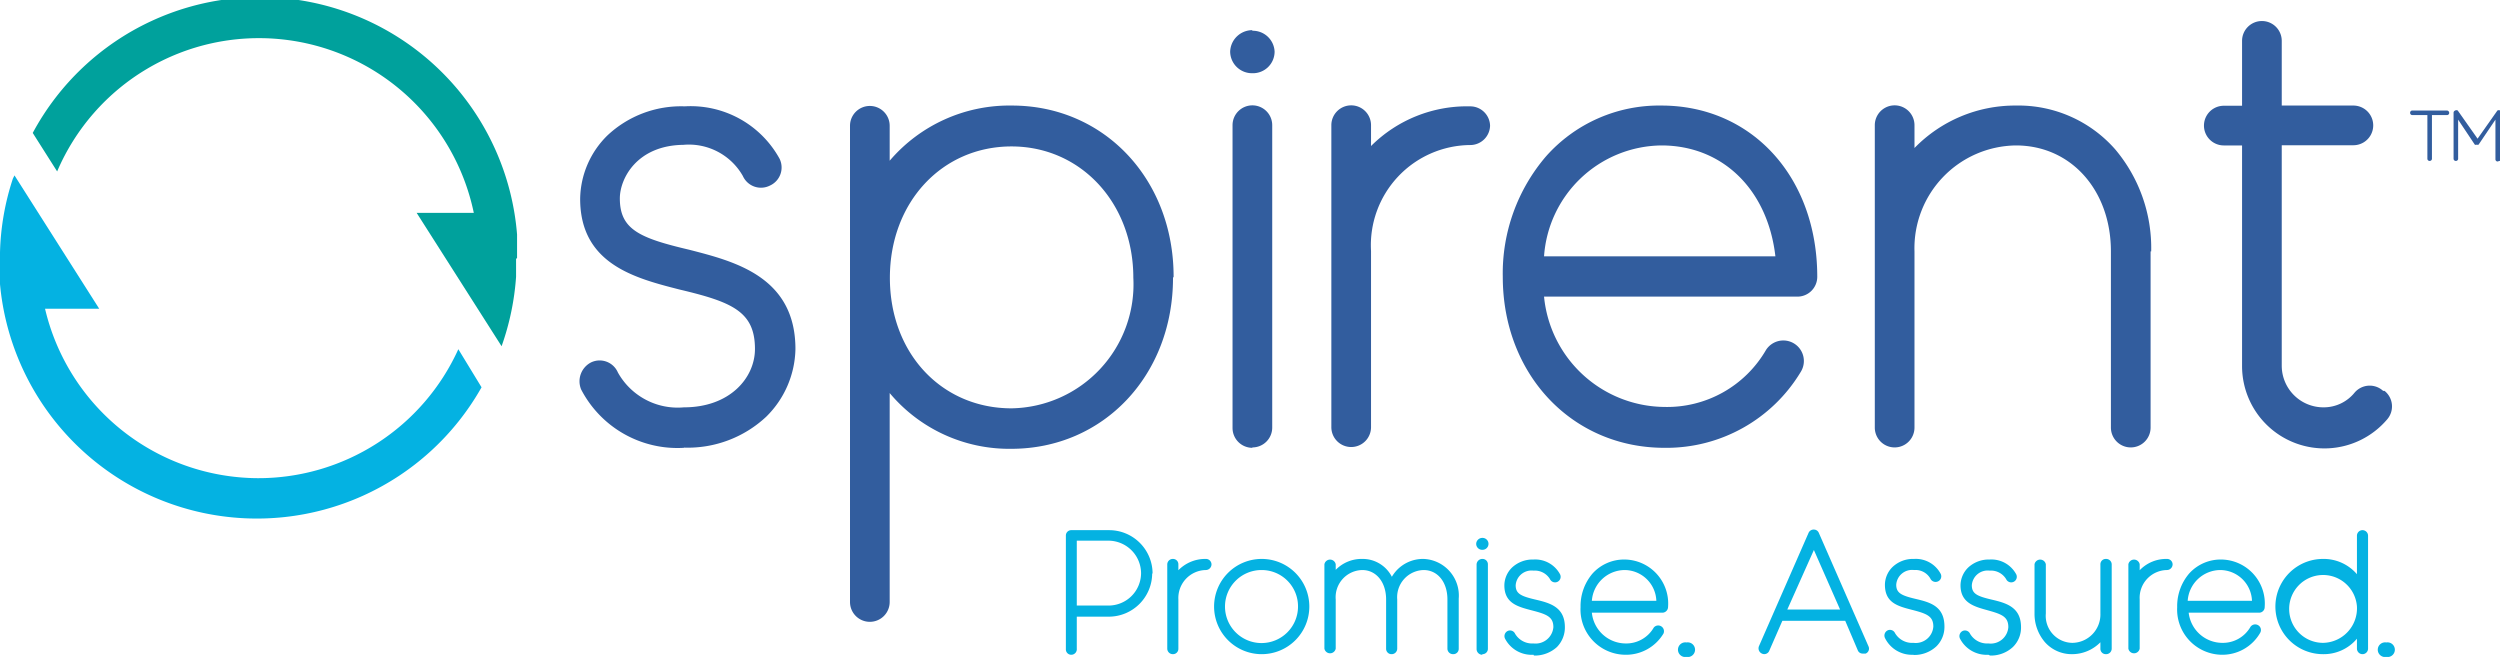
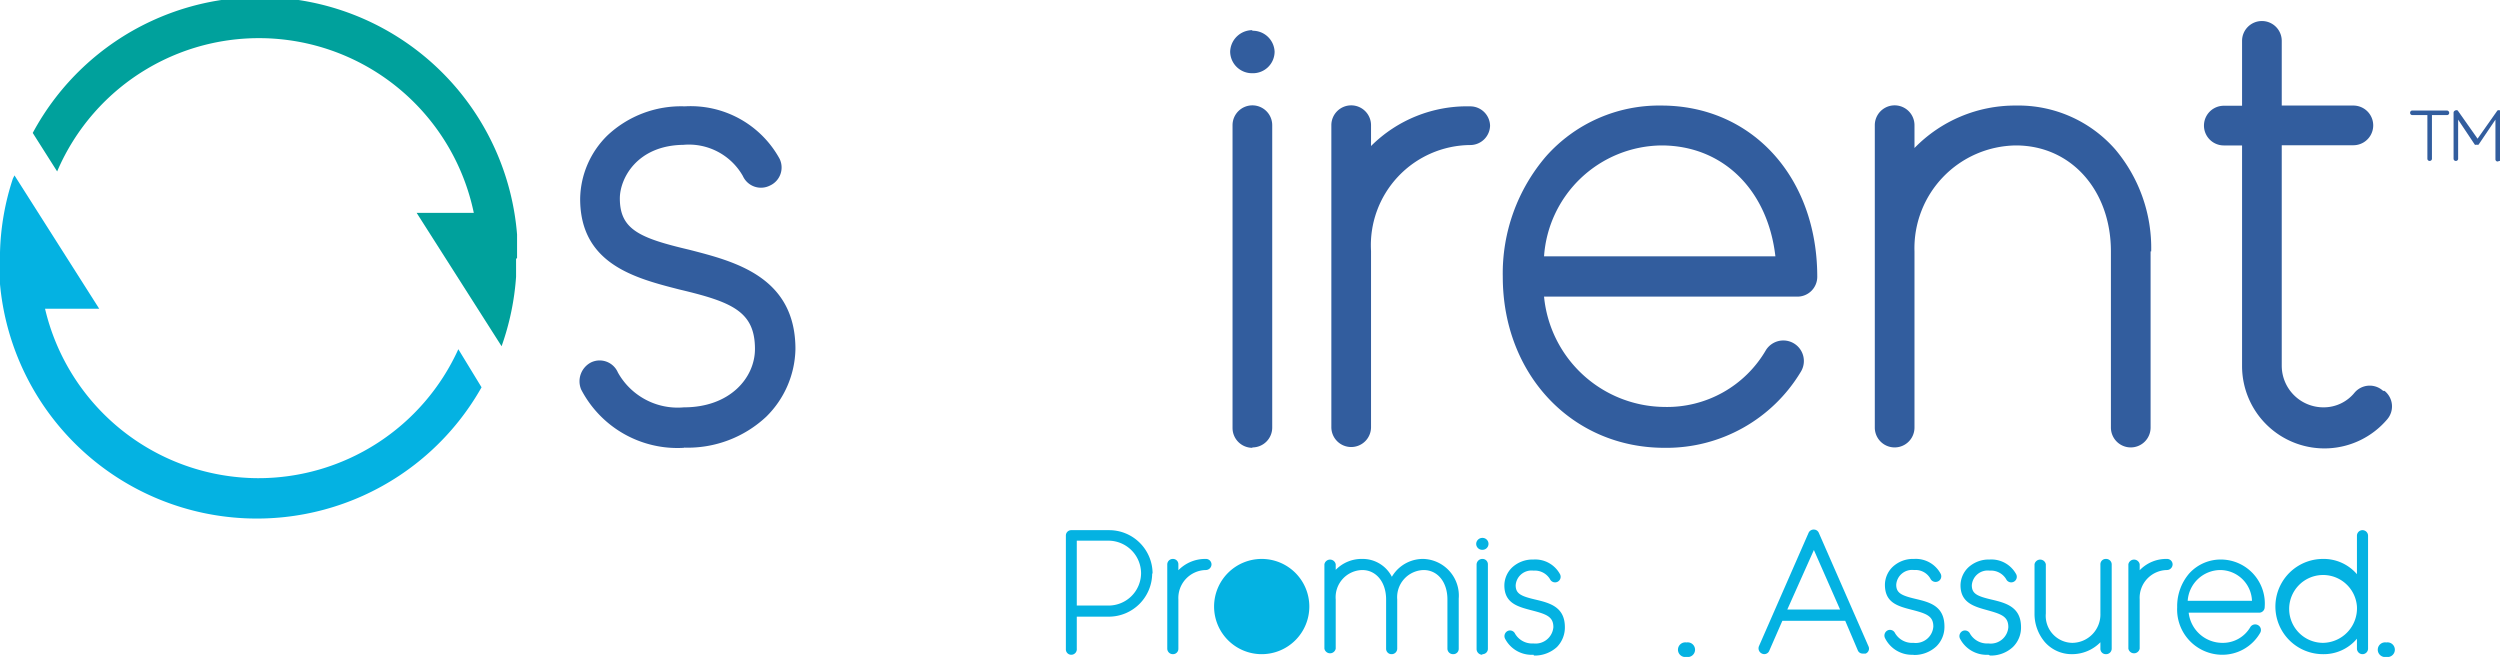
<svg xmlns="http://www.w3.org/2000/svg" viewBox="0 0 126 33.11">
  <defs>
    <style>.a{fill:#325d9e;}.b{fill:#04b2e2;}.c{fill:#00a19c;}</style>
  </defs>
  <path class="a" d="M34.47,22.57a5.47,5.47,0,0,1-5.18-2.94,1.07,1.07,0,0,1,.51-1.37,1,1,0,0,1,1.34.51,3.45,3.45,0,0,0,3.33,1.76c2.33,0,3.58-1.5,3.58-2.94,0-1.89-1.15-2.37-3.81-3-2.23-.57-5-1.28-5-4.57a4.56,4.56,0,0,1,1.37-3.19,5.42,5.42,0,0,1,3.9-1.47A5.11,5.11,0,0,1,39.29,8a1,1,0,0,1-.48,1.35,1,1,0,0,1-1.37-.48,3.13,3.13,0,0,0-3-1.57C32.1,7.33,31.24,9,31.24,10c0,1.57,1,2,3.51,2.59,2.24.58,5.34,1.34,5.34,5A4.91,4.91,0,0,1,38.62,21a5.79,5.79,0,0,1-4.15,1.56" />
-   <path class="a" d="M57.12,14c0-3.77-2.65-6.62-6.14-6.62S44.85,10.18,44.85,14s2.62,6.58,6.13,6.58A6.25,6.25,0,0,0,57.12,14m2,0c0,4.92-3.51,8.62-8.15,8.62a7.86,7.86,0,0,1-6.13-2.81V30.34a1,1,0,0,1-1,1,1,1,0,0,1-1-1v-24a1,1,0,0,1,1-1,1,1,0,0,1,1,1V8.1A7.93,7.93,0,0,1,51,5.32c4.64,0,8.15,3.7,8.15,8.63" />
  <path class="a" d="M63.12,22.57a1,1,0,0,1-1-1V6.31a1,1,0,0,1,1-1,1,1,0,0,1,1,1V21.55a1,1,0,0,1-1,1m0-21A1.1,1.1,0,0,1,64.24,2.6a1.09,1.09,0,0,1-1.12,1.09A1.1,1.1,0,0,1,62,2.6a1.12,1.12,0,0,1,1.11-1.08" />
  <path class="a" d="M75.1,6.31a1,1,0,0,1-1,1,5.05,5.05,0,0,0-5,5.34v8.88a1,1,0,0,1-1,1,1,1,0,0,1-1-1V6.31a1,1,0,0,1,1-1,1,1,0,0,1,1,1V7.36a6.85,6.85,0,0,1,5-2,1,1,0,0,1,1,1" />
  <path class="a" d="M77.82,12.92H89.48c-.38-3.32-2.62-5.59-5.75-5.59a6,6,0,0,0-5.91,5.59m6.07,9.65c-4.66,0-8.15-3.7-8.15-8.62a9.06,9.06,0,0,1,2.18-6.07,7.61,7.61,0,0,1,5.81-2.56c4.57,0,7.86,3.61,7.86,8.63a1,1,0,0,1-1,1H77.82a6.15,6.15,0,0,0,6.07,5.56A5.76,5.76,0,0,0,89,17.65a1,1,0,0,1,1.76,1.09,7.9,7.9,0,0,1-6.87,3.83" />
  <path class="a" d="M108.39,12.67v8.88a1,1,0,0,1-1,1,1,1,0,0,1-1-1V12.67c0-3.07-2-5.34-4.79-5.34a5.18,5.18,0,0,0-5.11,5.34v8.88a1,1,0,1,1-2,0V6.31a1,1,0,0,1,2,0V7.46a7.07,7.07,0,0,1,5.11-2.14,6.49,6.49,0,0,1,5,2.2,7.71,7.71,0,0,1,1.82,5.15" />
  <path class="a" d="M120.18,19.7a1,1,0,0,1,.13,1.44A4.15,4.15,0,0,1,113,18.45V7.33h-.92a1,1,0,0,1,0-2H113V2.06a1,1,0,0,1,1-1,1,1,0,0,1,1,1V5.32h3.61a1,1,0,1,1,0,2h-3.61V18.45a2.1,2.1,0,0,0,2.11,2.08,2,2,0,0,0,1.56-.74,1,1,0,0,1,1.44-.09" />
  <path class="b" d="M13,24.1A11.07,11.07,0,0,1,2.27,15.56H5L.73,8.84.65,9A12.87,12.87,0,0,0,0,12.73H0c0,.1,0,.2,0,.3s0,.44,0,.65a5.27,5.27,0,0,0,0,.56v.08a13,13,0,0,0,24.27,5.2L23.1,17.6A11.07,11.07,0,0,1,13,24.1" />
  <path class="c" d="M26.06,13c0-.38,0-.75,0-1.13v-.05A13,13,0,0,0,1.65,6.7L2.88,8.64a11.06,11.06,0,0,1,21,2.09H21l4.28,6.72v0a13.13,13.13,0,0,0,.73-3.5h0q0-.45,0-.9" />
  <path class="b" d="M57.51,28.89a1.65,1.65,0,0,0-1.63-1.64H54.27v3.27h1.61a1.64,1.64,0,0,0,1.63-1.63m.56,0a2.19,2.19,0,0,1-2.19,2.19H54.27v1.61A.28.28,0,0,1,54,33a.27.27,0,0,1-.28-.28V27a.27.27,0,0,1,.28-.28h1.9a2.19,2.19,0,0,1,2.19,2.2" />
  <path class="b" d="M61.06,28.44a.29.29,0,0,1-.29.29,1.41,1.41,0,0,0-1.38,1.48v2.48a.27.27,0,0,1-.28.28.28.28,0,0,1-.28-.28V28.44a.28.28,0,0,1,.28-.27.27.27,0,0,1,.28.27v.3a1.89,1.89,0,0,1,1.38-.57.28.28,0,0,1,.29.27" />
-   <path class="b" d="M63.59,28.73a1.84,1.84,0,1,0,1.83,1.84,1.83,1.83,0,0,0-1.83-1.84m0,4.24a2.4,2.4,0,1,1,2.4-2.4,2.4,2.4,0,0,1-2.4,2.4" />
+   <path class="b" d="M63.59,28.73m0,4.24a2.4,2.4,0,1,1,2.4-2.4,2.4,2.4,0,0,1-2.4,2.4" />
  <path class="b" d="M73.52,30.21v2.48a.27.27,0,0,1-.28.28.28.28,0,0,1-.29-.28V30.21c0-.87-.49-1.48-1.2-1.48a1.37,1.37,0,0,0-1.33,1.48v2.48a.28.28,0,0,1-.29.28.27.27,0,0,1-.27-.28V30.21c0-.87-.5-1.48-1.2-1.48a1.37,1.37,0,0,0-1.34,1.48v2.48a.29.29,0,0,1-.57,0V28.44a.29.29,0,0,1,.57,0v.28a1.82,1.82,0,0,1,1.34-.55,1.65,1.65,0,0,1,1.49.9,1.94,1.94,0,0,1,.21-.29,1.82,1.82,0,0,1,1.39-.61,1.85,1.85,0,0,1,1.77,2" />
  <path class="b" d="M74.71,33a.29.29,0,0,1-.29-.28V28.44a.29.29,0,0,1,.29-.27.27.27,0,0,1,.28.27v4.25a.27.27,0,0,1-.28.28m0-5.86a.3.3,0,0,1,.31.3.3.3,0,0,1-.31.3.3.3,0,0,1-.31-.3.31.31,0,0,1,.31-.3" />
  <path class="b" d="M77.29,33a1.51,1.51,0,0,1-1.44-.82.29.29,0,0,1,.14-.38.28.28,0,0,1,.37.14,1,1,0,0,0,.93.49.9.9,0,0,0,1-.82c0-.52-.33-.65-1.06-.84s-1.41-.36-1.41-1.27a1.27,1.27,0,0,1,.38-.89,1.52,1.52,0,0,1,1.09-.41,1.42,1.42,0,0,1,1.34.75.28.28,0,1,1-.51.24.89.89,0,0,0-.83-.43.8.8,0,0,0-.9.74c0,.43.28.55,1,.72s1.48.37,1.48,1.39a1.41,1.41,0,0,1-.4,1,1.66,1.66,0,0,1-1.16.43" />
-   <path class="b" d="M80.23,30.28h3.25a1.61,1.61,0,0,0-1.6-1.55,1.67,1.67,0,0,0-1.65,1.55M81.92,33a2.28,2.28,0,0,1-2.26-2.4,2.53,2.53,0,0,1,.6-1.69,2.14,2.14,0,0,1,1.62-.71,2.22,2.22,0,0,1,2.19,2.4.29.29,0,0,1-.29.28H80.23a1.72,1.72,0,0,0,1.69,1.55,1.6,1.6,0,0,0,1.43-.8.29.29,0,0,1,.49.3A2.2,2.2,0,0,1,81.92,33" />
  <path class="b" d="M85,32.38a.37.37,0,1,1,0,.73.37.37,0,1,1,0-.73" />
  <path class="b" d="M92.74,30.72l-1.32-3-1.34,3ZM94,32.94l-.11,0a.26.26,0,0,1-.26-.17L93,31.29H89.83l-.66,1.51a.27.27,0,0,1-.37.14.29.29,0,0,1-.15-.37l2.5-5.71a.28.28,0,0,1,.27-.17.27.27,0,0,1,.25.17l2.5,5.71a.27.27,0,0,1-.14.37" />
  <path class="b" d="M96.43,33A1.51,1.51,0,0,1,95,32.15a.29.29,0,0,1,.14-.38.28.28,0,0,1,.37.14,1,1,0,0,0,.93.49.89.89,0,0,0,1-.82c0-.52-.32-.65-1.06-.84S95,30.38,95,29.47a1.27,1.27,0,0,1,.38-.89,1.5,1.5,0,0,1,1.09-.41,1.42,1.42,0,0,1,1.34.75.28.28,0,0,1-.13.38.29.29,0,0,1-.39-.14.86.86,0,0,0-.82-.43.8.8,0,0,0-.9.74c0,.43.28.55,1,.72S98,30.56,98,31.58a1.37,1.37,0,0,1-.41,1,1.63,1.63,0,0,1-1.15.43" />
  <path class="b" d="M100.22,33a1.51,1.51,0,0,1-1.44-.82.29.29,0,0,1,.14-.38.28.28,0,0,1,.37.14,1,1,0,0,0,.93.49.89.89,0,0,0,1-.82c0-.52-.32-.65-1-.84s-1.41-.36-1.41-1.27a1.27,1.27,0,0,1,.38-.89,1.52,1.52,0,0,1,1.09-.41,1.42,1.42,0,0,1,1.34.75.28.28,0,1,1-.51.24.89.89,0,0,0-.83-.43.8.8,0,0,0-.9.74c0,.43.28.55,1,.72s1.48.37,1.48,1.39a1.37,1.37,0,0,1-.41,1,1.63,1.63,0,0,1-1.15.43" />
  <path class="b" d="M106.43,28.44v4.25a.28.28,0,0,1-.29.28.27.27,0,0,1-.28-.28v-.32a2,2,0,0,1-1.42.6,1.8,1.8,0,0,1-1.38-.61,2.19,2.19,0,0,1-.52-1.44V28.44a.29.29,0,0,1,.57,0v2.48a1.36,1.36,0,0,0,1.33,1.48,1.43,1.43,0,0,0,1.42-1.48V28.44a.27.27,0,0,1,.28-.27.28.28,0,0,1,.29.27" />
  <path class="b" d="M109.5,28.44a.29.29,0,0,1-.29.29,1.4,1.4,0,0,0-1.37,1.48v2.48a.29.29,0,0,1-.57,0V28.44a.29.29,0,0,1,.57,0v.3a1.85,1.85,0,0,1,1.37-.57.28.28,0,0,1,.29.27" />
  <path class="b" d="M110.26,30.28h3.24a1.61,1.61,0,0,0-1.6-1.55,1.66,1.66,0,0,0-1.64,1.55M112,33a2.28,2.28,0,0,1-2.27-2.4,2.53,2.53,0,0,1,.6-1.69,2.14,2.14,0,0,1,1.62-.71,2.22,2.22,0,0,1,2.19,2.4.28.28,0,0,1-.28.28h-3.55A1.71,1.71,0,0,0,112,32.4a1.6,1.6,0,0,0,1.42-.8.29.29,0,0,1,.39-.09.28.28,0,0,1,.1.39A2.2,2.2,0,0,1,112,33" />
  <path class="b" d="M118.79,30.57a1.71,1.71,0,1,0-1.71,1.83,1.74,1.74,0,0,0,1.71-1.83m.56-3.6v5.72a.28.28,0,1,1-.56,0v-.5a2.18,2.18,0,0,1-1.71.78,2.4,2.4,0,0,1,0-4.8,2.21,2.21,0,0,1,1.71.77V27a.28.28,0,0,1,.56,0" />
  <path class="b" d="M120.27,32.38a.37.37,0,1,1,0,.73.37.37,0,1,1,0-.73" />
  <path class="a" d="M123.44,5.69a.11.11,0,0,1-.12.11h-.75V8a.11.11,0,0,1-.11.11.11.11,0,0,1-.12-.11V5.8h-.76a.11.11,0,0,1-.11-.11.11.11,0,0,1,.11-.12h1.74a.12.12,0,0,1,.12.12" />
  <path class="a" d="M125.88,8.14a.11.11,0,0,1-.11-.11v-2l-.85,1.26a.11.11,0,0,1-.09,0,.12.12,0,0,1-.1,0l-.84-1.26V8a.11.11,0,0,1-.12.11.11.11,0,0,1-.11-.11V5.69a.12.12,0,0,1,.08-.12.13.13,0,0,1,.13,0l1,1.42,1-1.42a.15.15,0,0,1,.14,0,.14.14,0,0,1,.08.12V8a.12.12,0,0,1-.12.11" />
</svg>